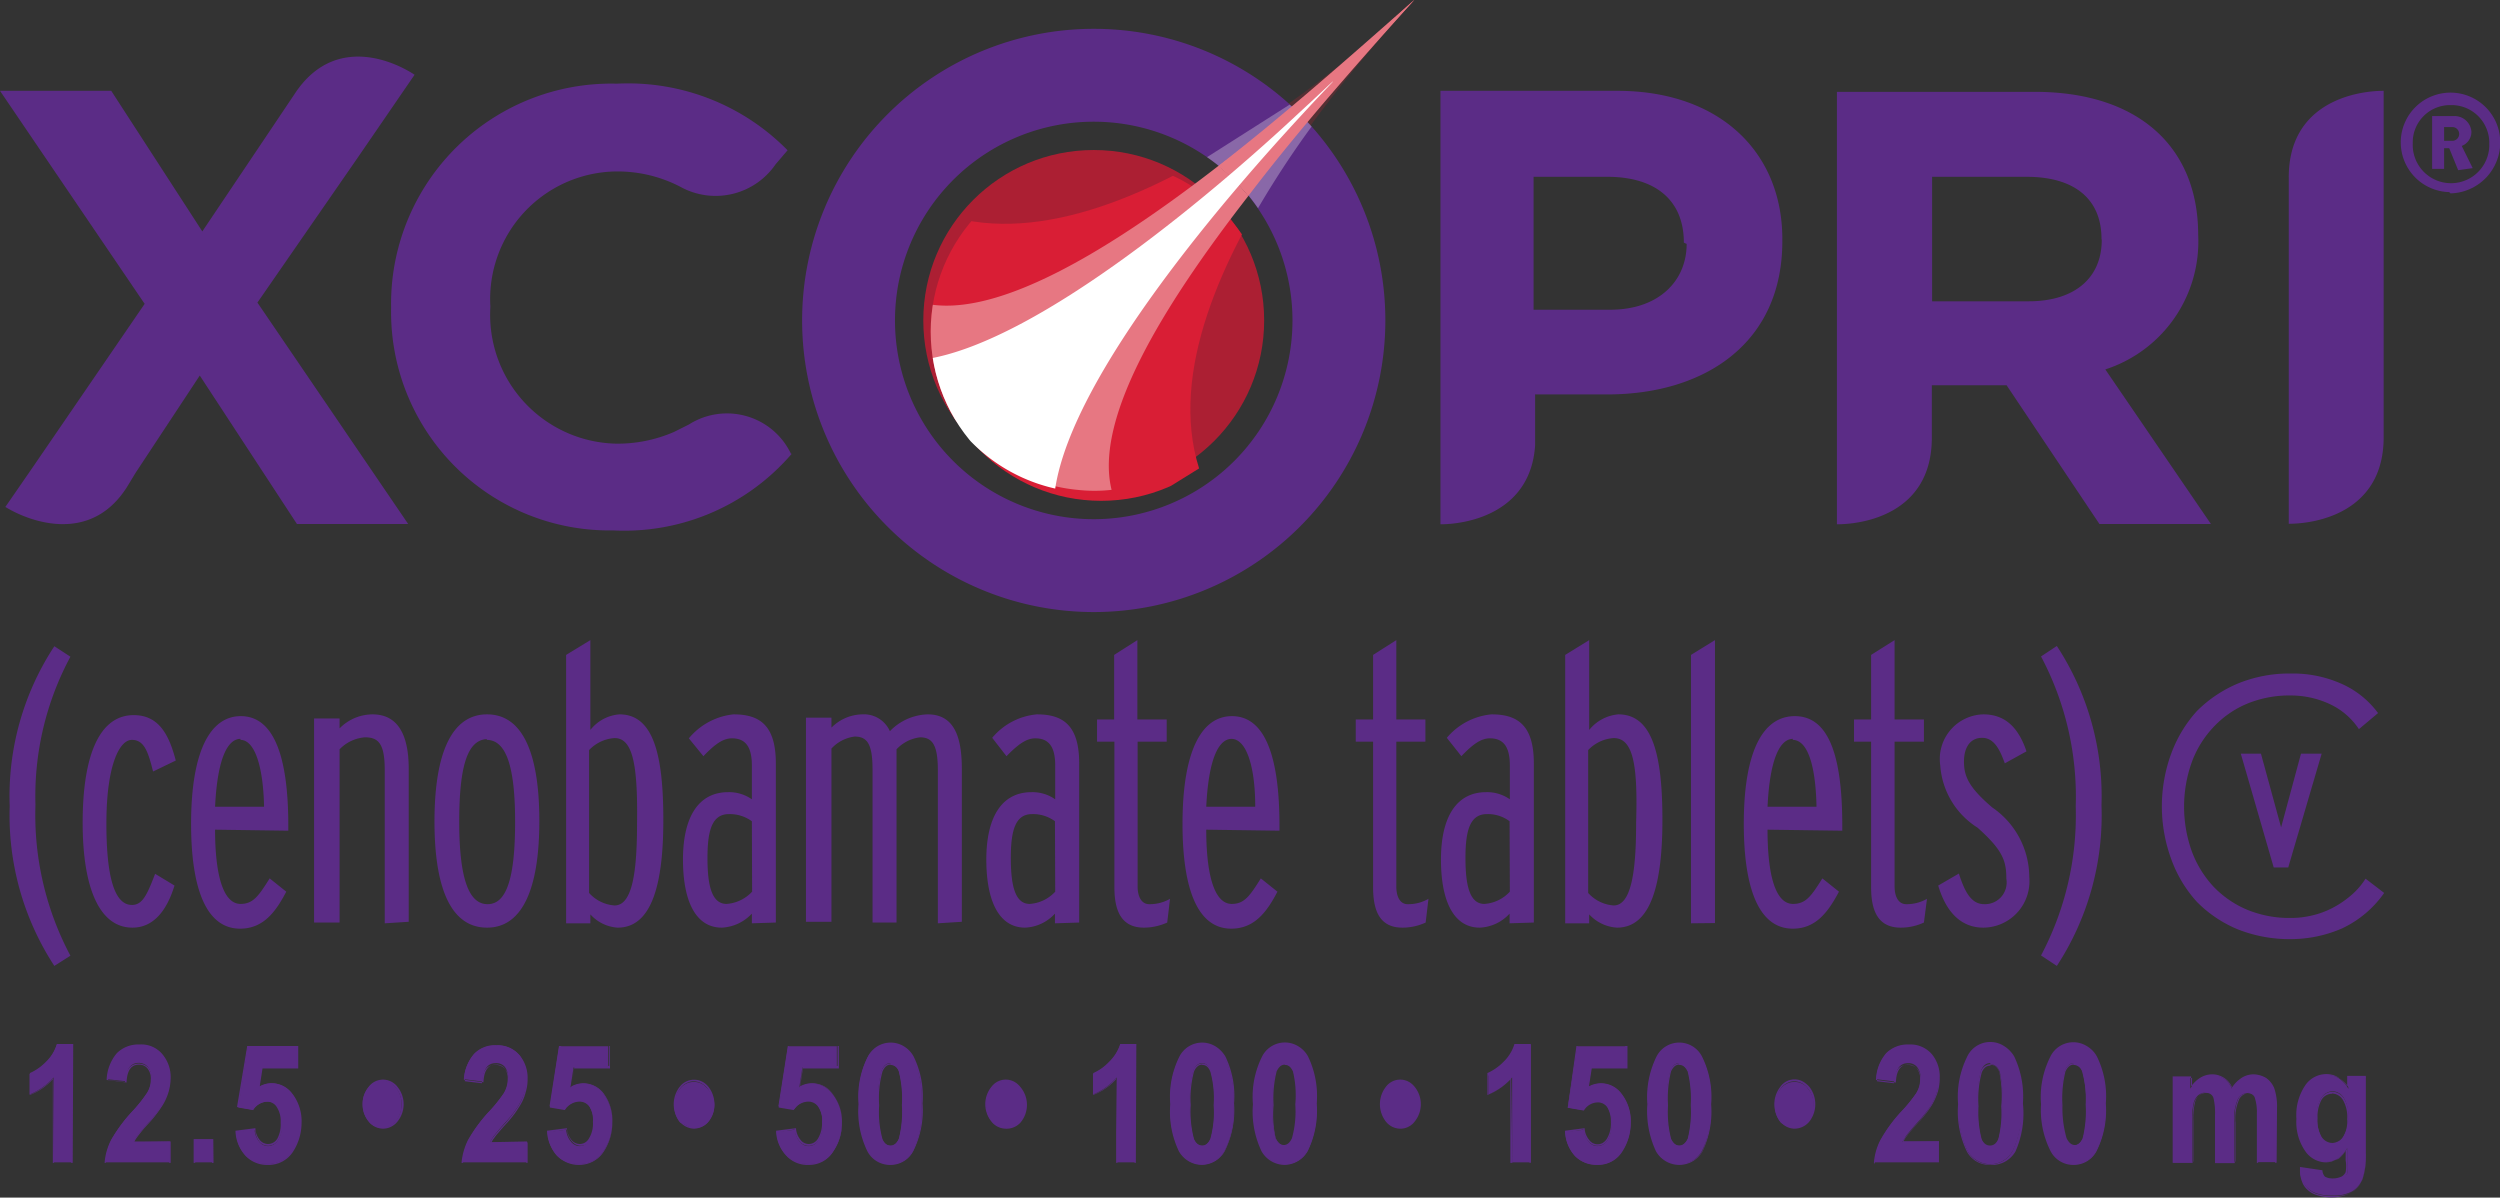
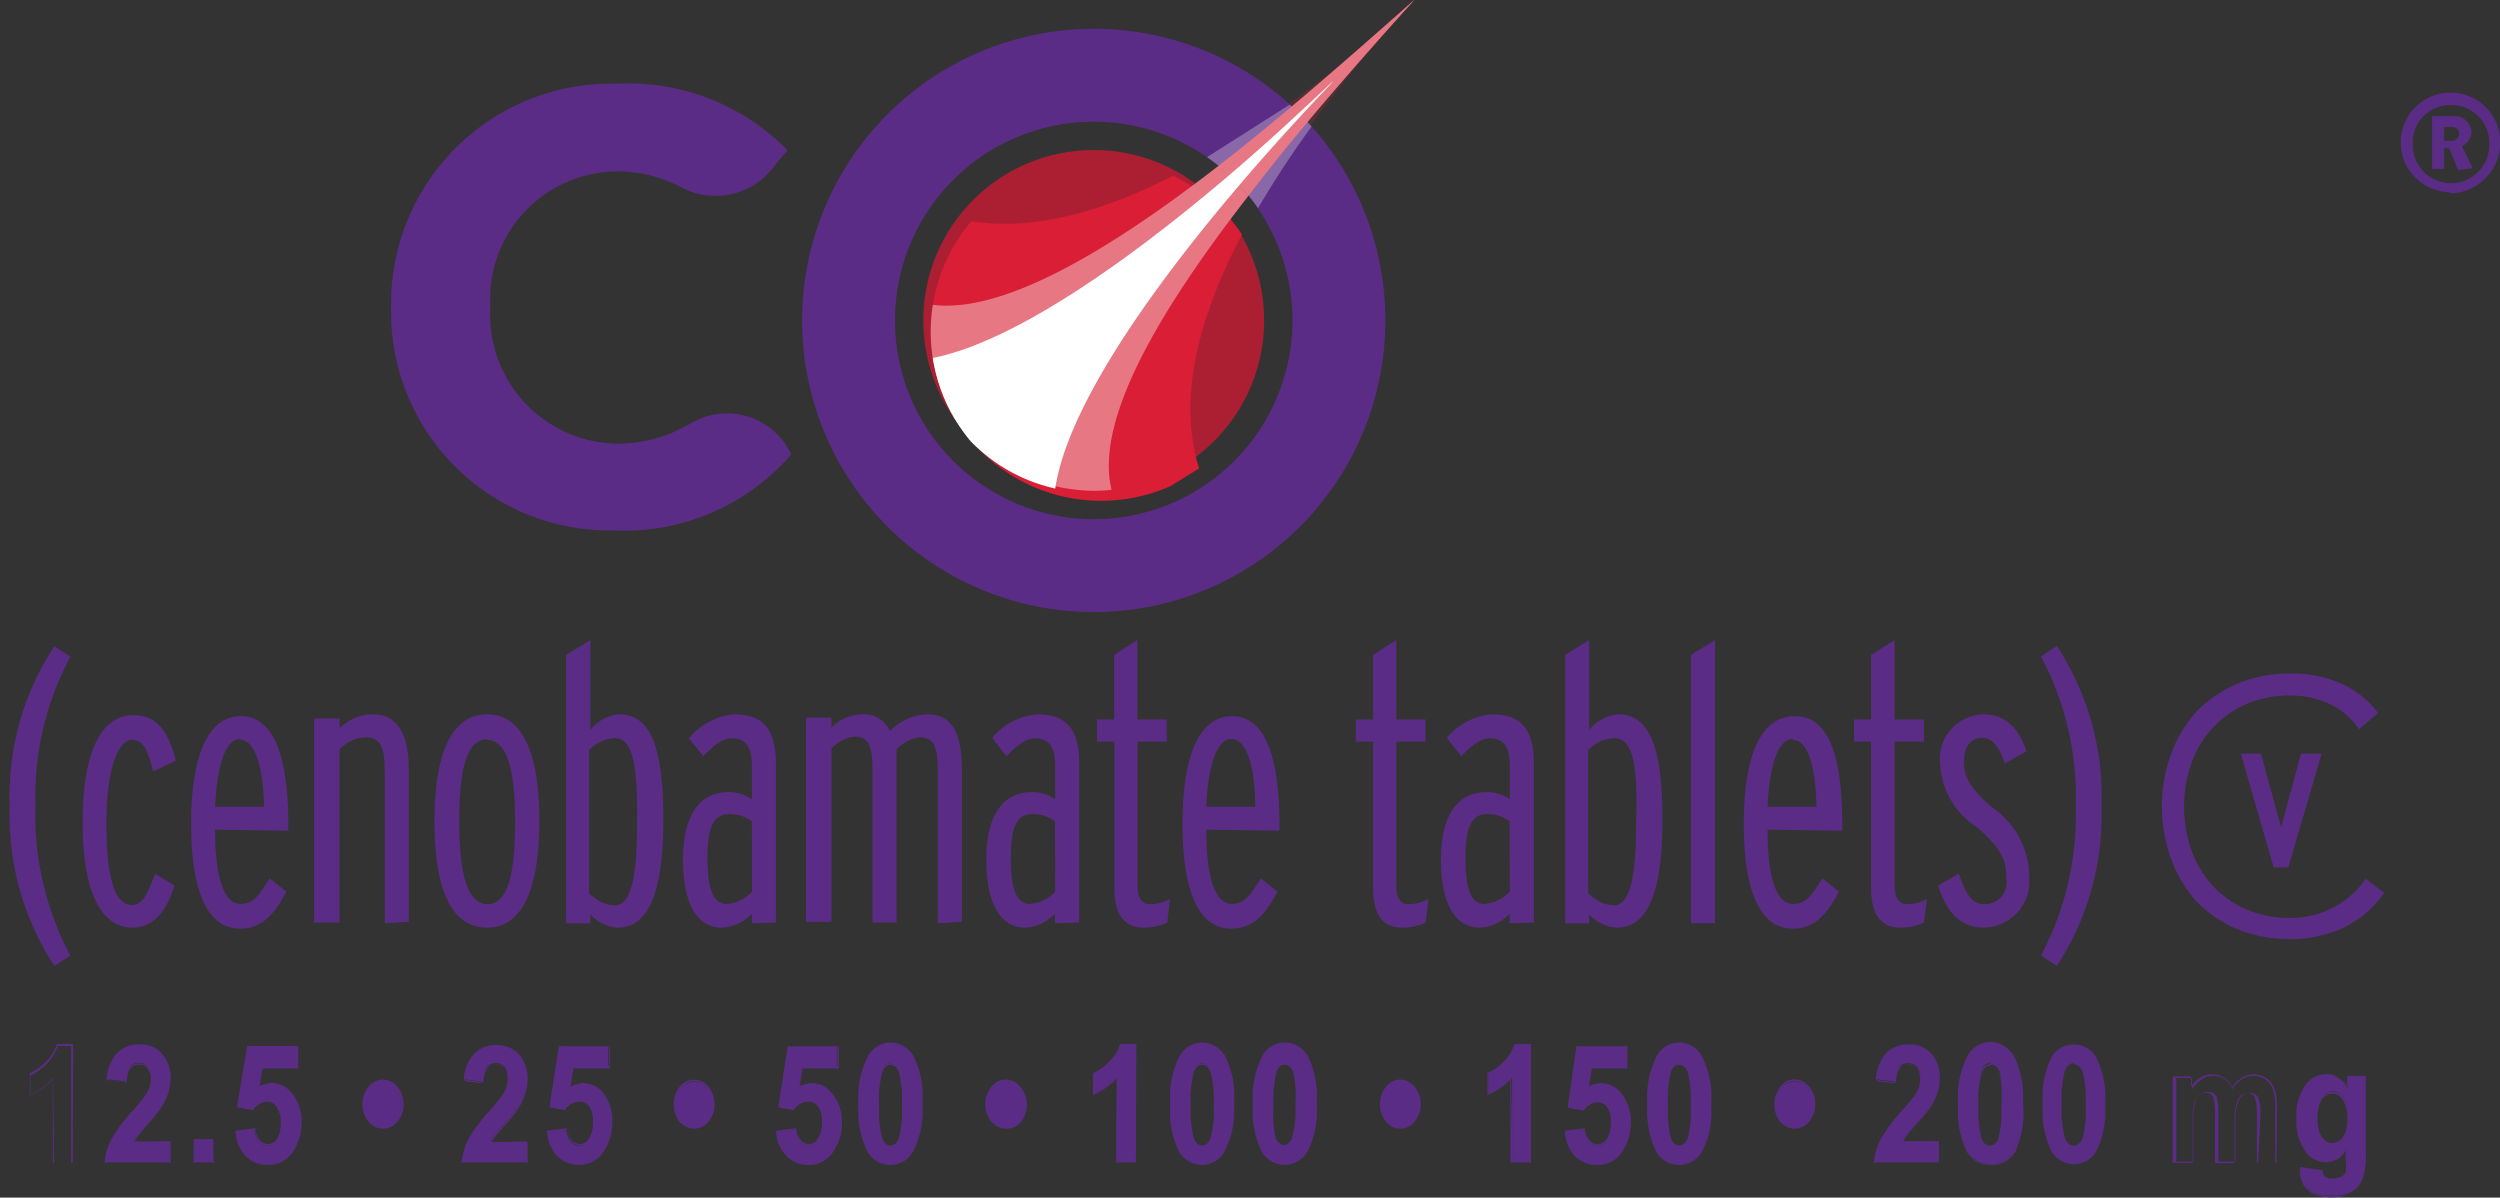
<svg xmlns="http://www.w3.org/2000/svg" viewBox="0 0 97.99 46.94">
  <rect x="0" y="0" width="97.99" height="46.94" fill="#333333" stroke="none" />
  <defs>
    <clipPath id="a">
      <path d="M49.84 13a6.68 6.68 0 11-6.68-6.68L55.91.16z" fill="none" />
    </clipPath>
    <clipPath id="b">
      <circle cx="43.16" cy="12.95" r="6.68" fill="none" />
    </clipPath>
  </defs>
-   <path d="M63.39 3.56h-6.93V20.55c1 0 3.53-.41 3.71-3.09v-2H63c3.81 0 6.86-2 6.86-6v-.03c.03-3.43-2.42-5.87-6.47-5.87zm2.72 6c0 1.45-1.09 2.58-3 2.58h-3V6.93H63c1.87 0 3 .9 3 2.58zM86.16 9.21c0-3.5-2.4-5.61-6.4-5.61H72v16.95c1.07 0 3.7-.43 3.72-3.36V15.1h2.93l3.64 5.44h4.37l-4.14-6.06a5.27 5.27 0 003.64-5.27zm-3.78.2c0 1.43-1 2.4-2.87 2.4h-3.78V6.93h3.71c1.82 0 2.93.83 2.93 2.43zM93.43 16.9V3.56c-1.07 0-3.72.44-3.72 3.39v13.58c1.07 0 3.72-.44 3.72-3.39v-.26zM14 6.21l2.25-3.28c-.85-.56-3.17-1.58-4.7.75l-1 1.49-2.62 3.9-3.57-5.51H0l5.67 8.35-4.39 6.41-1.07 1.55c.87.54 3.36 1.54 4.81-.85l.29-.48 2.52-3.82 3.81 5.82H16l-5.91-8.68z" fill="#5b2c86" />
  <path d="M31 17.78a2.78 2.78 0 00-4-1.14l-.58.29a5.55 5.55 0 01-2.27.46 5.05 5.05 0 01-4.93-5.34V12a5 5 0 014.93-5.28 5.34 5.34 0 012.59.64 2.85 2.85 0 003.66-.92l.47-.55a8.76 8.76 0 00-6.69-2.61 8.63 8.63 0 00-8.85 8.78 8.56 8.56 0 008.7 8.73 8.65 8.65 0 007-3zM2.13 37.86A10.79 10.79 0 01.38 31.6a10.7 10.7 0 011.75-6.27l.63.41a11.54 11.54 0 00-1.37 5.81 11.74 11.74 0 001.37 5.91zM5.19 36.36c-1.28 0-1.95-1.53-1.95-4.11 0-2.74.7-4.22 2-4.22 1 0 1.39.79 1.65 1.78l-.89.43c-.19-.75-.34-1.24-.83-1.24s-1 1-1 3.28c0 1.9.26 3.19 1 3.19.4 0 .58-.35.91-1.22l.76.46c-.31 1.01-.84 1.65-1.65 1.65zM8.43 32.52c0 1.75.31 2.91 1 2.91.5 0 .71-.32 1.14-1l.65.52c-.42.81-.91 1.45-1.81 1.45-1.31 0-1.92-1.53-1.92-4.11 0-2.74.7-4.22 1.95-4.22s1.86 1.48 1.86 4.28v.21zm1-3.56c-.52 0-.91.8-1 2.66h1.92C10.32 30.09 10 29 9.42 29zM15.08 36.19v-6c0-1-.22-1.29-.77-1.29a1.54 1.54 0 00-1 .47v6.79h-1v-8h1v.39A1.82 1.82 0 0114.6 28c1 0 1.42.81 1.42 2.13v6zM19.09 36.36c-1.36 0-2.06-1.43-2.06-4.16s.7-4.2 2.06-4.2 2.05 1.45 2.05 4.18-.7 4.18-2.05 4.18zm0-7.39C18.33 29 18 30 18 32.21s.37 3.23 1.11 3.23 1.08-1 1.08-3.23S19.82 29 19.07 29zM24.21 36.36a1.57 1.57 0 01-1.07-.52v.35h-.95V25.67l.95-.58v3.52a1.61 1.61 0 011.14-.61c1.34 0 1.72 1.6 1.72 4.14s-.46 4.22-1.79 4.22zm-.12-7.43a1.51 1.51 0 00-1 .47V35a1.48 1.48 0 001 .49c.72 0 .88-1.41.88-3.26.03-2.3-.18-3.3-.88-3.3zM29.47 36.19v-.38a1.72 1.72 0 01-1.18.55c-1 0-1.52-1-1.52-2.67s.61-2.64 1.77-2.64a1.55 1.55 0 01.93.28V30c0-.74-.26-1.06-.78-1.06-.35 0-.67.23-1.12.7l-.57-.7a2.62 2.62 0 011.75-.94c1 0 1.66.4 1.66 1.92v6.24zm0-4a1.46 1.46 0 00-.9-.28c-.67 0-.84.66-.84 1.72s.16 1.8.75 1.8a1.51 1.51 0 001-.48zM36.76 36.19v-6c0-1-.22-1.29-.7-1.29a1.51 1.51 0 00-.92.47v6.79h-.94v-6c0-1-.21-1.29-.7-1.29a1.49 1.49 0 00-.91.47v6.79h-1v-8h1v.39A1.74 1.74 0 0133.8 28a1.11 1.11 0 011.08.66 2.14 2.14 0 011.48-.66c1 0 1.34.81 1.34 2.13v6zM41.35 36.19v-.38a1.68 1.68 0 01-1.17.55c-1 0-1.52-1-1.52-2.67s.61-2.64 1.77-2.64a1.55 1.55 0 01.93.28V30c0-.74-.26-1.06-.78-1.06-.35 0-.67.23-1.13.7l-.56-.72a2.58 2.58 0 011.75-.92c1 0 1.66.4 1.66 1.92v6.24zm0-4a1.44 1.44 0 00-.9-.28c-.66 0-.83.66-.83 1.72s.16 1.8.74 1.8a1.49 1.49 0 001-.48zM45.75 36.16a2.23 2.23 0 01-.91.2c-.87 0-1.16-.63-1.16-1.58v-5.71H43v-.87h.67v-2.53l.91-.58v3.11h1.15v.87h-1.14v5.67c0 .46.19.7.45.7a1.59 1.59 0 00.82-.21zM47.28 32.52c0 1.75.31 2.91 1 2.91.5 0 .71-.32 1.14-1l.65.52c-.42.81-.91 1.45-1.81 1.45-1.31 0-1.91-1.53-1.91-4.11 0-2.74.69-4.22 1.94-4.22s1.86 1.48 1.86 4.28v.21zm1-3.56c-.52 0-.91.8-1 2.66h1.92c0-1.53-.33-2.66-.94-2.66zM55.88 36.16a2.16 2.16 0 01-.91.2c-.87 0-1.15-.63-1.15-1.58v-5.71h-.68v-.87h.68v-2.53l.91-.58v3.11h1.14v.87h-1.14v5.67c0 .46.18.7.44.7a1.57 1.57 0 00.82-.21zM59.17 36.19v-.38a1.68 1.68 0 01-1.17.55c-1 0-1.52-1-1.52-2.67s.61-2.64 1.77-2.64a1.55 1.55 0 01.93.28V30c0-.74-.26-1.06-.78-1.06-.35 0-.67.23-1.12.7l-.57-.72a2.6 2.6 0 011.75-.92c1 0 1.66.4 1.66 1.92v6.24zm0-4a1.41 1.41 0 00-.89-.28c-.67 0-.84.66-.84 1.72s.16 1.8.74 1.8a1.49 1.49 0 001-.48zM63.38 36.36a1.61 1.61 0 01-1.09-.52v.35h-.94V25.67l.94-.58v3.52a1.65 1.65 0 011.14-.61c1.35 0 1.73 1.6 1.73 4.14s-.46 4.22-1.78 4.22zm-.13-7.43a1.51 1.51 0 00-1 .47V35a1.48 1.48 0 001 .49c.71 0 .88-1.41.88-3.26.07-2.3-.13-3.3-.88-3.3zM66.28 36.19V25.67l.94-.58v11.09zM69.28 32.52c0 1.75.3 2.91 1 2.91.51 0 .72-.32 1.15-1l.65.52c-.43.81-.91 1.45-1.81 1.45-1.31 0-1.92-1.53-1.92-4.11 0-2.74.7-4.22 2-4.22s1.86 1.48 1.86 4.28v.21zm1-3.56c-.52 0-.91.8-1 2.66h1.92c-.03-1.53-.32-2.62-.94-2.62zM75.41 36.16a2.16 2.16 0 01-.91.2c-.87 0-1.16-.63-1.16-1.58v-5.71h-.67v-.87h.67v-2.53l.92-.58v3.11h1.15v.87h-1.15v5.67c0 .46.19.7.45.7a1.59 1.59 0 00.82-.21zM77.74 36.36c-.94 0-1.49-.7-1.77-1.65l.81-.47c.26.82.53 1.2 1 1.2a.85.85 0 00.86-1c0-.69-.13-1.11-1.13-2A3.14 3.14 0 0176.05 30a1.75 1.75 0 011.69-2c.91 0 1.4.59 1.69 1.45l-.85.47c-.2-.56-.43-1-.89-1s-.71.37-.71.93.17 1 1.11 1.8a3.32 3.32 0 011.45 2.73 1.82 1.82 0 01-1.8 1.98zM80.62 37.86l-.62-.41a11.73 11.73 0 001.36-5.84A11.73 11.73 0 0080 25.73l.62-.41a10.73 10.73 0 011.75 6.24 10.79 10.79 0 01-1.75 6.3zM93.45 35a4.19 4.19 0 01-1.65 1.39 5.06 5.06 0 01-2 .42 5.51 5.51 0 01-2.08-.38 4.85 4.85 0 01-1.61-1.08 5 5 0 01-1-1.66 6 6 0 010-4.17 5.1 5.1 0 011-1.65 5 5 0 011.61-1.08 5.3 5.3 0 012.08-.39 4.63 4.63 0 011.88.36 3.58 3.58 0 011.53 1.19l-.75.63a2.77 2.77 0 00-1.18-1 3.62 3.62 0 00-1.48-.32 4.34 4.34 0 00-1.74.33 3.82 3.82 0 00-1.32.93 4 4 0 00-.84 1.38 5.2 5.2 0 000 3.44 4.14 4.14 0 00.84 1.39 3.93 3.93 0 001.32.92 4.34 4.34 0 001.74.33 3.48 3.48 0 00.79-.09 3.39 3.39 0 00.79-.28 3.83 3.83 0 00.73-.48 2.86 2.86 0 00.61-.69z" fill="#5b2c86" />
  <circle cx="42.87" cy="12.56" r="6.68" fill="#ac1f33" />
  <path d="M50.66 12.56a7.79 7.79 0 11-7.79-7.79 7.79 7.79 0 017.79 7.79zM42.87 1.13A11.43 11.43 0 1054.3 12.56 11.42 11.42 0 0042.87 1.13z" fill="#5b2c86" />
  <path d="M51.37 4.92C53.47 2.05 55.47 0 55.43 0s-2 2-4.92 4.06a11.63 11.63 0 01.86.86z" fill="#d91e35" opacity=".2" style="isolation:isolate" />
  <path d="M47.76 6.52a7.84 7.84 0 01.61.54 7.7 7.7 0 01.54.6C52.08 3.51 55.46 0 55.43 0s-3.51 3.35-7.67 6.52z" fill="#e26371" />
  <g opacity=".4">
    <path d="M47.31 6.16a7.77 7.77 0 012 2 37.48 37.48 0 012.1-3.2 11.63 11.63 0 00-.86-.86" fill="#fff" opacity=".7" style="isolation:isolate" />
  </g>
  <path d="M47.76 6.5a7.26 7.26 0 011.17 1.18c2-2.63 4.36-5.29 6.5-7.68-2.43 2.14-5.05 4.47-7.67 6.5z" fill="#e77782" />
  <g clip-path="url(#a)">
    <g clip-path="url(#b)">
-       <path d="M55.43 0c-.09-.08-10.82 10.82-18.36 8.43l-1.92 3.09-.23 3.62 5.27 5.27 3.73-.14L47 18.36C44.61 10.82 55.52.09 55.43 0z" fill="#d91e35" />
+       <path d="M55.43 0c-.09-.08-10.82 10.82-18.36 8.43l-1.92 3.09-.23 3.62 5.27 5.27 3.73-.14L47 18.36C44.61 10.82 55.52.09 55.43 0" fill="#d91e35" />
    </g>
    <path d="M48.93 7.68a7.68 7.68 0 00-1.17-1.18c-4.45 3.45-8.78 6-11.53 5.39a6.67 6.67 0 006 7.31 6 6 0 001.34 0c-.68-2.75 1.91-7.08 5.36-11.52z" fill="#e77782" />
    <path d="M38.09 17.34a6.64 6.64 0 003.27 1.81C42.05 14.6 48.28 7.47 51 4.53c.77-.84 1.26-1.33 1.25-1.34s-.51.48-1.35 1.25c-2.9 2.71-10.07 8.94-14.62 9.64a6.64 6.64 0 001.81 3.26z" fill="#fff" />
  </g>
-   <path d="M2.82 45.56H2.1v-3.33a2.61 2.61 0 01-.94.67v-.8a2.3 2.3 0 00.63-.44 1.73 1.73 0 00.44-.72h.59z" fill="#5b2c86" />
  <path d="M2.85 45.58h-.78V42.3a2.35 2.35 0 01-.9.62v-.86a2 2 0 00.62-.43 1.61 1.61 0 00.44-.71h.64zm-.73 0h.67V41h-.53a1.8 1.8 0 01-.45.72 2.26 2.26 0 01-.62.44v.74a2.56 2.56 0 00.89-.64zM6.66 44.74v.82H4.13a2.51 2.51 0 01.24-.89 6.24 6.24 0 01.81-1.1 5.32 5.32 0 00.59-.74 1 1 0 00.16-.56.66.66 0 00-.13-.45.48.48 0 00-.36-.16q-.48 0-.51.72l-.72-.08a1.72 1.72 0 01.39-1 1.14 1.14 0 01.87-.33 1.07 1.07 0 01.89.38 1.39 1.39 0 01.3.89 2.08 2.08 0 01-.07.55 2.79 2.79 0 01-.24.53 4.29 4.29 0 01-.53.68c-.23.26-.38.44-.44.52a1.28 1.28 0 00-.15.25z" fill="#5b2c86" />
  <path d="M6.69 45.58H4.1a2.33 2.33 0 01.25-.89 5.9 5.9 0 01.82-1.11 5.89 5.89 0 00.58-.72 1 1 0 00.16-.54.62.62 0 00-.13-.44.41.41 0 00-.33-.15c-.31 0-.47.23-.49.7l-.78-.1a1.7 1.7 0 01.4-1.05 1.19 1.19 0 01.89-.34 1.07 1.07 0 01.91.4 1.39 1.39 0 01.31.9 2.09 2.09 0 01-.08.55 2.17 2.17 0 01-.24.54 5.25 5.25 0 01-.53.69 5.2 5.2 0 00-.44.52 1.37 1.37 0 00-.13.2h1.42zm-2.54 0h2.48v-.77H5.18a1.2 1.2 0 01.15-.24c.06-.09.21-.26.44-.52a4 4 0 00.53-.69 2.45 2.45 0 00.24-.52 2 2 0 00.07-.54 1.42 1.42 0 00-.29-.87 1.06 1.06 0 00-.86-.43 1.15 1.15 0 00-.84.33 1.56 1.56 0 00-.38 1l.66.08c0-.48.22-.72.54-.72a.53.53 0 01.38.16.72.72 0 01.14.47 1.18 1.18 0 01-.16.58 7.09 7.09 0 01-.59.74 6.17 6.17 0 00-.81 1.09 2.53 2.53 0 00-.25.8zM7.62 45.56v-.89h.72v.89z" fill="#5b2c86" />
  <path d="M8.37 45.58h-.78v-.93h.77zm-.72 0h.66v-.88h-.66zM9.26 44.37l.72-.09a.8.8 0 00.18.47.43.43 0 00.61.08.37.37 0 00.12-.13 1.13 1.13 0 00.16-.67 1.05 1.05 0 00-.16-.65.47.47 0 00-.41-.2.68.68 0 00-.56.33l-.58-.1.37-2.41h1.91v.83h-1.36l-.11.78a1 1 0 01.49-.15 1 1 0 01.76.36 1.78 1.78 0 01.39 1.18 2 2 0 01-.33 1.11 1.09 1.09 0 01-1 .51 1.12 1.12 0 01-.83-.33 1.39 1.39 0 01-.37-.92z" fill="#5b2c86" />
  <path d="M10.5 45.66a1.16 1.16 0 01-.86-.34 1.5 1.5 0 01-.41-1l.78-.1a.76.76 0 00.17.46.42.42 0 00.33.16.43.43 0 00.36-.21A1.18 1.18 0 0011 44a1 1 0 00-.16-.62.44.44 0 00-.38-.2.68.68 0 00-.54.32l-.63-.11.4-2.39h2v.88h-1.4l-.11.7a.93.93 0 01.46-.12 1 1 0 01.78.36 1.76 1.76 0 01.4 1.2 2.08 2.08 0 01-.34 1.13 1.13 1.13 0 01-.98.51zM9.29 44.4a1.44 1.44 0 00.39.89 1.13 1.13 0 00.82.32 1.06 1.06 0 00.93-.5 1.86 1.86 0 00.32-1.1 1.68 1.68 0 00-.38-1.16 1 1 0 00-.73-.35.83.83 0 00-.48.15h-.05l.13-.86h1.36V41H9.73l-.36 2.35.55.1a.7.7 0 01.57-.33.49.49 0 01.42.21 1 1 0 01.16.66 1.12 1.12 0 01-.16.69.47.47 0 01-.4.23.45.45 0 01-.37-.19.86.86 0 01-.14-.42zM15.74 43.28a1 1 0 01-.23.67.67.67 0 01-.93.13.53.53 0 01-.13-.13 1 1 0 01-.23-.67.94.94 0 01.23-.66.67.67 0 01.93-.13l.13.13a1 1 0 01.23.66z" fill="#5b2c86" />
  <path d="M15 44.24a.74.74 0 01-.55-.28 1.08 1.08 0 010-1.36.7.7 0 011-.13.53.53 0 01.13.13 1.08 1.08 0 010 1.36.73.73 0 01-.58.28zm0-1.86a.67.67 0 00-.51.26 1.05 1.05 0 000 1.28.64.64 0 00.9.13.49.49 0 00.12-.13 1 1 0 000-1.28.67.67 0 00-.51-.26zM20.66 44.74v.82h-2.54a2.52 2.52 0 01.25-.89 5.73 5.73 0 01.8-1.1 5.89 5.89 0 00.59-.73 1.1 1.1 0 00.16-.56.73.73 0 00-.13-.46.44.44 0 00-.36-.15c-.32 0-.49.24-.52.72l-.72-.09a1.66 1.66 0 01.4-1 1.11 1.11 0 01.86-.33 1.1 1.1 0 01.9.38 1.51 1.51 0 01.3.89 2.09 2.09 0 01-.08.55 2.79 2.79 0 01-.24.53 4.29 4.29 0 01-.53.68c-.23.26-.38.44-.44.52a1.28 1.28 0 00-.15.25z" fill="#5b2c86" />
  <path d="M20.68 45.58h-2.59a2.52 2.52 0 01.25-.89 5.9 5.9 0 01.82-1.11 5.71 5.71 0 00.58-.72 1.1 1.1 0 00.16-.55.68.68 0 00-.12-.44.41.41 0 00-.34-.14c-.3 0-.47.22-.49.69l-.77-.1a1.66 1.66 0 01.4-1 1.19 1.19 0 01.88-.34 1.13 1.13 0 01.92.4 1.38 1.38 0 01.3.9 1.7 1.7 0 01-.08.55 1.86 1.86 0 01-.24.54 4 4 0 01-.53.69c-.23.26-.38.43-.44.52a1.37 1.37 0 00-.13.2h1.42zm-2.53 0h2.48v-.77h-1.45a1.94 1.94 0 01.15-.24c.07-.09.21-.26.45-.52a5.25 5.25 0 00.53-.69 2.08 2.08 0 00.31-1.06 1.37 1.37 0 00-.3-.87 1 1 0 00-.87-.38 1.17 1.17 0 00-.85.33 1.68 1.68 0 00-.38 1l.67.08q0-.72.54-.72a.51.51 0 01.37.16.68.68 0 01.15.47 1.26 1.26 0 01-.16.58 7.09 7.09 0 01-.59.74 5.32 5.32 0 00-.81 1.09 2.27 2.27 0 00-.24.75zM21.47 44.37l.72-.09a.82.82 0 00.19.47.43.43 0 00.61.08.37.37 0 00.12-.13 1.21 1.21 0 00.16-.67 1.13 1.13 0 00-.16-.65.48.48 0 00-.41-.2.68.68 0 00-.56.33l-.59-.1.37-2.4h1.92v.83h-1.36l-.12.78a1.08 1.08 0 01.5-.15 1 1 0 01.75.35A1.74 1.74 0 0124 44a2 2 0 01-.34 1.11 1.06 1.06 0 01-1 .51 1.13 1.13 0 01-.84-.33 1.46 1.46 0 01-.35-.92z" fill="#5b2c86" />
  <path d="M22.72 45.66a1.16 1.16 0 01-.86-.34 1.51 1.51 0 01-.42-1l.78-.1a.78.78 0 00.18.46.42.42 0 00.32.16.41.41 0 00.36-.21 1.1 1.1 0 00.16-.66 1 1 0 00-.15-.62.46.46 0 00-.38-.2.68.68 0 00-.54.32l-.63-.11.37-2.36h2v.88H22.5l-.1.7a1 1 0 01.46-.12 1 1 0 01.77.36A1.76 1.76 0 0124 44a2.07 2.07 0 01-.33 1.13 1.14 1.14 0 01-.95.53zM21.5 44.4a1.51 1.51 0 00.4.89 1.13 1.13 0 00.82.32 1.07 1.07 0 00.93-.5A2 2 0 0024 44a1.69 1.69 0 00-.39-1.16 1 1 0 00-.73-.35 1.08 1.08 0 00-.49.15l.13-.86h1.36V41H22l-.36 2.35.54.1a.75.75 0 01.57-.34.53.53 0 01.43.22 1.1 1.1 0 01.16.66 1.2 1.2 0 01-.16.69.49.49 0 01-.41.23.47.47 0 01-.36-.18.79.79 0 01-.19-.46zM28 43.28a1 1 0 01-.22.67.68.68 0 01-.94.13l-.18-.08a1 1 0 01-.23-.67 1 1 0 01.23-.66.68.68 0 01.94-.13l.13.13a1 1 0 01.27.61z" fill="#5b2c86" />
  <path d="M27.19 44.24a.76.76 0 01-.55-.28 1.11 1.11 0 010-1.36.71.71 0 011-.13.8.8 0 01.13.13 1.11 1.11 0 010 1.36.76.76 0 01-.58.28zm0-1.86a.69.69 0 00-.51.26 1.05 1.05 0 000 1.28.64.64 0 00.9.13l.13-.13a1.05 1.05 0 000-1.28.71.71 0 00-.52-.26zM30.44 44.37l.72-.09a.75.75 0 00.19.47.43.43 0 00.61.08.28.28 0 00.11-.13 1.14 1.14 0 00.17-.67 1.06 1.06 0 00-.17-.65.46.46 0 00-.4-.2.68.68 0 00-.56.33l-.59-.1.37-2.4h1.91v.83h-1.35l-.12.78a1.08 1.08 0 01.49-.15 1 1 0 01.76.35A1.73 1.73 0 0133 44a1.93 1.93 0 01-.33 1.11 1.06 1.06 0 01-1 .51 1.13 1.13 0 01-.84-.33 1.46 1.46 0 01-.39-.92z" fill="#5b2c86" />
  <path d="M31.69 45.66a1.12 1.12 0 01-.85-.34 1.46 1.46 0 01-.42-1l.78-.1a.78.78 0 00.18.46.4.4 0 00.32.16.42.42 0 00.36-.21 1.18 1.18 0 00.16-.66 1 1 0 00-.15-.62.46.46 0 00-.39-.2.68.68 0 00-.54.32l-.63-.11.37-2.36h2v.88h-1.41l-.11.7a.94.94 0 01.47-.12 1 1 0 01.77.36A1.76 1.76 0 0133 44a2 2 0 01-.34 1.13 1.1 1.1 0 01-.97.53zm-1.21-1.26a1.44 1.44 0 00.39.89 1.15 1.15 0 00.82.32 1.08 1.08 0 00.94-.5A2 2 0 0033 44a1.69 1.69 0 00-.39-1.16 1 1 0 00-.74-.35 1 1 0 00-.48.15h-.05l.13-.86h1.36V41h-1.91l-.37 2.35.55.1a.75.75 0 01.57-.34.53.53 0 01.43.22 1.1 1.1 0 01.16.66 1.2 1.2 0 01-.16.69.46.46 0 01-.63.17.41.41 0 01-.14-.12.79.79 0 01-.19-.46zM34.9 40.94a1 1 0 01.89.52 3.66 3.66 0 01.33 1.83 3.59 3.59 0 01-.33 1.82 1 1 0 01-1.39.39 1.09 1.09 0 01-.38-.39 3.53 3.53 0 01-.34-1.84 3.38 3.38 0 01.32-1.81 1 1 0 01.9-.52zm0 .73c-.14 0-.26.09-.34.28a4 4 0 00-.13 1.34 4 4 0 00.13 1.33c.08.19.2.28.34.28s.26-.09.34-.28a4.27 4.27 0 00.13-1.33 4.35 4.35 0 00-.13-1.29c-.08-.19-.2-.28-.33-.28z" fill="#5b2c86" />
  <path d="M34.91 45.66a1 1 0 01-.91-.53 3.57 3.57 0 01-.35-1.85 3.49 3.49 0 01.35-1.83 1 1 0 011.41-.45 1.05 1.05 0 01.4.41 3.53 3.53 0 01.35 1.84 3.56 3.56 0 01-.35 1.84 1 1 0 01-.9.57zm0-4.7a1 1 0 00-.86.52 3.41 3.41 0 00-.34 1.8 3.51 3.51 0 00.34 1.82 1 1 0 001.34.38.93.93 0 00.38-.38 3.45 3.45 0 00.34-1.81 3.45 3.45 0 00-.34-1.81 1 1 0 00-.87-.48zm0 4a.42.42 0 01-.37-.29 4.12 4.12 0 01-.13-1.35 4.31 4.31 0 01.13-1.34c.09-.2.21-.3.37-.3a.4.4 0 01.36.3 4 4 0 01.13 1.34 4.08 4.08 0 01-.13 1.35.41.41 0 01-.36.25zm0-3.23c-.14 0-.24.09-.32.27a3.9 3.9 0 00-.13 1.32 4 4 0 00.13 1.33c.08.18.18.26.32.26s.24-.09.32-.27a4.26 4.26 0 00.12-1.32 4.31 4.31 0 00-.12-1.32.35.35 0 00-.32-.26zM40.17 43.28a1 1 0 01-.23.67.67.67 0 01-.93.13.53.53 0 01-.13-.13 1 1 0 01-.23-.67.94.94 0 01.23-.66.67.67 0 01.93-.13.53.53 0 01.13.13 1 1 0 01.23.66z" fill="#5b2c86" />
  <path d="M39.41 44.24a.73.73 0 01-.55-.28 1.08 1.08 0 010-1.36.7.7 0 011-.13.8.8 0 01.13.13A1.08 1.08 0 0140 44a.74.74 0 01-.59.24zm0-1.86a.67.67 0 00-.51.26 1 1 0 000 1.28.64.64 0 00.9.13.74.74 0 00.12-.13 1.05 1.05 0 000-1.28.67.67 0 00-.51-.26zM44.49 45.56h-.72v-3.33a2.5 2.5 0 01-.93.67v-.8a2.26 2.26 0 00.62-.44 1.66 1.66 0 00.45-.72h.58z" fill="#5b2c86" />
  <path d="M44.52 45.58h-.77V42.3a2.42 2.42 0 01-.9.62v-.86a1.88 1.88 0 00.61-.43 1.72 1.72 0 00.45-.71h.63zm-.72 0h.67V41h-.54a1.69 1.69 0 01-.45.72 2.26 2.26 0 01-.62.44v.74a2.36 2.36 0 00.89-.64zM47.12 40.94a1 1 0 01.89.52 3.64 3.64 0 01.34 1.83 3.57 3.57 0 01-.35 1.82 1 1 0 01-1.39.39 1.09 1.09 0 01-.38-.39 3.53 3.53 0 01-.34-1.84 3.48 3.48 0 01.34-1.81 1 1 0 01.89-.52zm0 .73c-.14 0-.26.09-.34.28a4 4 0 00-.13 1.34 4 4 0 00.13 1.33c.08.19.2.28.34.28s.26-.09.34-.28a4 4 0 00.13-1.33 4 4 0 00-.13-1.29c-.08-.24-.2-.33-.34-.33z" fill="#5b2c86" />
  <path d="M47.12 45.66a1.05 1.05 0 01-.91-.53 3.59 3.59 0 01-.34-1.85 3.51 3.51 0 01.34-1.83 1 1 0 011.41-.45 1.15 1.15 0 01.41.41 3.55 3.55 0 01.34 1.84 3.58 3.58 0 01-.37 1.88 1.06 1.06 0 01-.88.53zm0-4.7a1 1 0 00-.86.52 3.51 3.51 0 00-.34 1.8 3.62 3.62 0 00.34 1.82 1 1 0 001.35.38.93.93 0 00.39-.38 3.57 3.57 0 00.33-1.81 3.57 3.57 0 00-.33-1.81 1 1 0 00-.88-.48zm0 4c-.16 0-.27-.1-.36-.29a4.12 4.12 0 01-.13-1.35 4 4 0 01.13-1.34.4.4 0 01.36-.3c.16 0 .28.1.37.3a4 4 0 01.13 1.34 4.39 4.39 0 01-.13 1.35.43.43 0 01-.37.25zm0-3.23c-.13 0-.24.09-.32.27a4.19 4.19 0 00-.13 1.32 4.27 4.27 0 00.13 1.33c.08.18.19.26.32.26s.24-.09.32-.27a3.86 3.86 0 00.13-1.32 3.9 3.9 0 00-.13-1.32c-.08-.19-.19-.26-.32-.26zM50.36 40.94a1 1 0 01.89.52 3.64 3.64 0 01.34 1.83 3.57 3.57 0 01-.34 1.82 1 1 0 01-1.39.38 1 1 0 01-.38-.38 3.53 3.53 0 01-.34-1.84 3.38 3.38 0 01.34-1.81 1 1 0 01.88-.52zm0 .73c-.14 0-.26.09-.34.28a4 4 0 00-.13 1.34 4 4 0 00.11 1.33c.08.19.2.28.34.28s.26-.09.34-.28a4 4 0 00.13-1.33A4 4 0 0050.7 42c-.08-.19-.19-.28-.34-.28z" fill="#5b2c86" />
  <path d="M50.36 45.66a1.05 1.05 0 01-.91-.53 3.59 3.59 0 01-.34-1.85 3.51 3.51 0 01.34-1.83 1 1 0 011.42-.45 1.05 1.05 0 01.4.41 3.55 3.55 0 01.34 1.84 3.58 3.58 0 01-.34 1.84 1.06 1.06 0 01-.91.57zm0-4.7a1 1 0 00-.86.52 3.53 3.53 0 00-.33 1.8 3.64 3.64 0 00.33 1.82 1 1 0 001.35.38.93.93 0 00.38-.38 3.57 3.57 0 00.33-1.81 3.57 3.57 0 00-.33-1.81 1 1 0 00-.87-.52zm0 4c-.16 0-.27-.1-.36-.3a4 4 0 01-.13-1.34 4.08 4.08 0 01.13-1.38.42.42 0 01.36-.3c.16 0 .28.1.37.3a4.08 4.08 0 01.13 1.35 4 4 0 01-.13 1.34c-.09.2-.21.29-.37.29zm0-3.23c-.13 0-.23.08-.32.26a4.34 4.34 0 00-.12 1.33 4.31 4.31 0 00.08 1.29c.09.18.19.27.32.27s.24-.09.32-.27a3.9 3.9 0 00.13-1.32 4 4 0 00-.09-1.29c-.08-.18-.18-.26-.32-.26zM55.64 43.28a1 1 0 01-.23.67.67.67 0 01-.93.13.53.53 0 01-.13-.13 1 1 0 01-.23-.67.94.94 0 01.23-.66.67.67 0 01.93-.13l.13.13a1 1 0 01.23.66z" fill="#5b2c86" />
  <path d="M54.87 44.24a.73.73 0 01-.55-.28 1.11 1.11 0 010-1.36.7.7 0 011-.13.8.8 0 01.13.13 1.08 1.08 0 010 1.36.7.7 0 01-.58.28zm0-1.86a.67.67 0 00-.51.26 1.05 1.05 0 000 1.28.64.64 0 00.9.13.49.49 0 00.12-.13 1 1 0 000-1.28.67.67 0 00-.51-.26zM60 45.56h-.73v-3.33a2.5 2.5 0 01-.93.67v-.8a2.12 2.12 0 00.62-.44 1.66 1.66 0 00.45-.72H60z" fill="#5b2c86" />
  <path d="M60 45.58h-.8V42.3a2.46 2.46 0 01-.9.62v-.86a2 2 0 00.62-.43 1.61 1.61 0 00.44-.71H60zm-.72 0h.67V41h-.54a1.8 1.8 0 01-.45.72 2.26 2.26 0 01-.62.44v.74a2.47 2.47 0 00.89-.64zM61.36 44.37l.72-.09a.82.82 0 00.19.47.43.43 0 00.61.08.37.37 0 00.12-.13 1.13 1.13 0 00.16-.67 1.05 1.05 0 00-.16-.65.47.47 0 00-.41-.2.65.65 0 00-.55.33l-.59-.1.37-2.4h1.91v.83h-1.36l-.12.78a1.08 1.08 0 01.5-.15 1 1 0 01.76.36 1.74 1.74 0 01.4 1.19 2 2 0 01-.34 1.11 1.06 1.06 0 01-1 .51 1.13 1.13 0 01-.84-.33 1.46 1.46 0 01-.37-.94z" fill="#5b2c86" />
  <path d="M62.61 45.66a1.16 1.16 0 01-.86-.34 1.5 1.5 0 01-.41-1l.77-.1a.78.78 0 00.18.46.4.4 0 00.57.09.49.49 0 00.12-.13 1.18 1.18 0 00.16-.66 1.08 1.08 0 00-.14-.58.45.45 0 00-.39-.19.65.65 0 00-.53.32l-.63-.11.34-2.42h2v.88h-1.4l-.11.7a1 1 0 01.46-.12 1 1 0 01.78.36 1.76 1.76 0 01.4 1.2 2.08 2.08 0 01-.34 1.13 1.12 1.12 0 01-.97.51zm-1.22-1.26a1.51 1.51 0 00.4.89 1.13 1.13 0 00.82.32 1.06 1.06 0 00.93-.5 2 2 0 00.33-1.1 1.68 1.68 0 00-.38-1.16 1 1 0 00-.74-.35 1 1 0 00-.48.15h-.05l.13-.86h1.35V41h-1.86l-.36 2.35.54.1a.75.75 0 01.58-.34.52.52 0 01.42.22 1.1 1.1 0 01.16.66 1.2 1.2 0 01-.16.69.46.46 0 01-.63.17.53.53 0 01-.14-.12.79.79 0 01-.19-.46zM65.82 40.94a1 1 0 01.89.52 3.53 3.53 0 01.34 1.83 3.47 3.47 0 01-.34 1.82 1 1 0 01-1.39.38 1 1 0 01-.38-.38 3.63 3.63 0 01-.34-1.84 3.48 3.48 0 01.34-1.81 1 1 0 01.88-.52zm0 .73c-.14 0-.26.09-.34.28a4 4 0 00-.13 1.34 4 4 0 00.13 1.33c.08.19.2.28.34.28s.26-.09.35-.28a4.39 4.39 0 00.12-1.33 4.47 4.47 0 00-.12-1.29c-.09-.19-.2-.28-.35-.28z" fill="#5b2c86" />
  <path d="M65.82 45.66a1.05 1.05 0 01-.91-.53 3.7 3.7 0 01-.34-1.85 3.61 3.61 0 01.34-1.83 1 1 0 011.82 0 3.55 3.55 0 01.34 1.84 3.58 3.58 0 01-.34 1.84 1.05 1.05 0 01-.91.53zm0-4.7a1 1 0 00-.86.52 3.53 3.53 0 00-.33 1.8A3.64 3.64 0 0065 45.1a1 1 0 001.35.38.93.93 0 00.38-.38 3.57 3.57 0 00.27-1.81 3.57 3.57 0 00-.33-1.81 1 1 0 00-.87-.52zm0 4q-.22 0-.36-.3a4 4 0 01-.13-1.34 4.08 4.08 0 01.13-1.35.42.42 0 01.36-.3c.16 0 .28.1.37.3a4.08 4.08 0 01.13 1.35 4 4 0 01-.13 1.34.39.39 0 01-.37.29zm0-3.23c-.13 0-.23.08-.32.26a4.34 4.34 0 00-.12 1.33 4.31 4.31 0 00.12 1.32c.09.18.19.27.32.27s.24-.09.33-.27a4.31 4.31 0 00.12-1.32 4.44 4.44 0 00-.12-1.32c-.09-.18-.19-.26-.33-.26zM71.09 43.28a1 1 0 01-.23.67.67.67 0 01-.93.13.8.8 0 01-.13-.08 1 1 0 01-.23-.67.94.94 0 01.23-.66.68.68 0 01.94-.13.49.49 0 01.12.13.94.94 0 01.23.61z" fill="#5b2c86" />
  <path d="M70.33 44.24a.73.73 0 01-.55-.28 1.11 1.11 0 010-1.36.68.68 0 011-.13.86.86 0 01.14.13 1.11 1.11 0 010 1.36.76.76 0 01-.59.28zm0-1.86a.67.67 0 00-.51.26 1.05 1.05 0 000 1.28.67.67 0 00.51.26.64.64 0 00.51-.26 1 1 0 000-1.28.67.67 0 00-.51-.26zM76 44.74v.82h-2.52a2.33 2.33 0 01.25-.89 5.73 5.73 0 01.8-1.1 7 7 0 00.59-.73 1.1 1.1 0 00.16-.56.68.68 0 00-.14-.46.44.44 0 00-.35-.15c-.32 0-.5.24-.52.72l-.72-.09a1.6 1.6 0 01.39-1 1.12 1.12 0 01.87-.33 1.08 1.08 0 01.89.38 1.39 1.39 0 01.3.89 1.75 1.75 0 01-.08.55 2.24 2.24 0 01-.23.53 5 5 0 01-.54.68c-.23.26-.38.44-.44.52l-.15.25z" fill="#5b2c86" />
  <path d="M76 45.58h-2.55a2.33 2.33 0 01.25-.89 5.84 5.84 0 01.81-1.11 5.14 5.14 0 00.59-.72 1 1 0 00.16-.54.62.62 0 00-.13-.44.41.41 0 00-.33-.15c-.31 0-.47.23-.49.7l-.78-.1a1.7 1.7 0 01.4-1.05 1.19 1.19 0 01.89-.34 1.11 1.11 0 01.91.39 1.38 1.38 0 01.3.9 2 2 0 01-.07.55 2.61 2.61 0 01-.24.54 4.57 4.57 0 01-.54.69c-.23.26-.38.43-.44.52a1.37 1.37 0 00-.13.2H76zm-2.54 0H76v-.77h-1.46a1.2 1.2 0 01.15-.24c.06-.09.21-.26.44-.52a4.51 4.51 0 00.53-.69 2.45 2.45 0 00.24-.52 2 2 0 00.07-.54 1.37 1.37 0 00-.3-.87 1 1 0 00-.87-.38 1.15 1.15 0 00-.84.33 1.62 1.62 0 00-.39 1l.67.08q0-.72.54-.72a.53.53 0 01.38.16.72.72 0 01.14.47 1.15 1.15 0 01-.16.58 7.09 7.09 0 01-.59.74 6.17 6.17 0 00-.81 1.09 2.71 2.71 0 00-.26.85zM78 40.94a1 1 0 01.89.52 3.66 3.66 0 01.33 1.83 3.48 3.48 0 01-.33 1.82 1 1 0 01-1.39.38 1 1 0 01-.38-.38 3.53 3.53 0 01-.34-1.84 3.38 3.38 0 01.34-1.81 1 1 0 01.88-.52zm0 .73c-.15 0-.26.09-.35.28a4.47 4.47 0 00-.12 1.34 4.39 4.39 0 00.12 1.33c.09.19.2.28.35.28s.26-.09.34-.28a4 4 0 00.13-1.33 4.35 4.35 0 00-.09-1.29c-.08-.19-.2-.28-.34-.28z" fill="#5b2c86" />
  <path d="M78 45.66a1 1 0 01-.91-.53 3.59 3.59 0 01-.34-1.85 3.51 3.51 0 01.34-1.83 1 1 0 011.46-.45 1.21 1.21 0 01.4.41 3.66 3.66 0 01.34 1.84 3.68 3.68 0 01-.29 1.88 1.06 1.06 0 01-1 .53zM78 41a1 1 0 00-.86.52 3.41 3.41 0 00-.34 1.8 3.51 3.51 0 00.34 1.82 1 1 0 001.34.38 1 1 0 00.39-.38 3.57 3.57 0 00.33-1.81 3.57 3.57 0 00-.33-1.81A1 1 0 0078 41zm0 4a.42.42 0 01-.37-.3 4 4 0 01-.13-1.34 4.39 4.39 0 01.13-1.35.44.44 0 01.37-.3.42.42 0 01.37.3 4.08 4.08 0 01.13 1.35 4.31 4.31 0 01-.13 1.34.41.41 0 01-.37.29zm0-3.23c-.13 0-.24.08-.32.26a3.93 3.93 0 00-.13 1.33 4.19 4.19 0 00.13 1.32c.08.18.18.27.32.27s.24-.09.32-.27a4.31 4.31 0 00.12-1.32 4.44 4.44 0 00-.08-1.36c-.08-.18-.19-.26-.32-.26zM81.28 40.94a1 1 0 01.89.52 3.53 3.53 0 01.34 1.83 3.47 3.47 0 01-.34 1.82 1 1 0 01-1.39.38 1.06 1.06 0 01-.38-.38 3.61 3.61 0 01-.33-1.83 3.54 3.54 0 01.33-1.82 1 1 0 01.88-.52zm0 .73c-.14 0-.25.09-.34.28a4.35 4.35 0 00-.13 1.34 4.27 4.27 0 00.13 1.33c.09.19.2.28.34.28s.26-.09.35-.28a4.39 4.39 0 00.12-1.33 4.47 4.47 0 00-.12-1.29c-.09-.19-.2-.28-.35-.28z" fill="#5b2c86" />
-   <path d="M81.29 45.66a1 1 0 01-.91-.53 3.57 3.57 0 01-.38-1.85 3.49 3.49 0 01.35-1.83 1 1 0 011.44-.45 1.05 1.05 0 01.4.41 3.53 3.53 0 01.35 1.84 3.56 3.56 0 01-.35 1.84 1 1 0 01-.9.57zm0-4.7a1 1 0 00-.87.52 3.53 3.53 0 00-.33 1.8 3.64 3.64 0 00.33 1.82 1 1 0 001.35.38.93.93 0 00.38-.38 3.55 3.55 0 00.34-1.81 3.55 3.55 0 00-.34-1.81 1 1 0 00-.87-.52zm0 4c-.16 0-.28-.1-.37-.3a4 4 0 01-.13-1.34 4.08 4.08 0 01.13-1.35c.09-.19.21-.3.37-.3a.4.4 0 01.36.3 4.08 4.08 0 01.13 1.35 4 4 0 01-.13 1.34.39.39 0 01-.37.29zm0-3.23c-.14 0-.24.08-.33.26a4.34 4.34 0 00-.12 1.33 4.31 4.31 0 00.16 1.29c.09.18.19.27.33.27s.24-.09.32-.27a4.31 4.31 0 00.12-1.32 4.44 4.44 0 00-.16-1.29.36.36 0 00-.33-.26zM85.19 42.22h.66v.45a1.39 1.39 0 01.4-.4.88.88 0 01.46-.13.79.79 0 01.45.13.89.89 0 01.32.4 1.65 1.65 0 01.39-.4.9.9 0 01.45-.13.89.89 0 01.48.13.87.87 0 01.31.38 2.25 2.25 0 01.11.77v2.13h-.73v-1.9a1.54 1.54 0 00-.09-.65.32.32 0 00-.29-.16.45.45 0 00-.39.23 1.88 1.88 0 00-.15.91v1.6h-.72v-1.85a2.72 2.72 0 00-.06-.7.3.3 0 00-.32-.21.51.51 0 00-.3.1.63.63 0 00-.19.32 2.69 2.69 0 00-.06.69v1.63h-.73z" fill="#5b2c86" />
  <path d="M89.23 45.58h-.77v-1.93a1.8 1.8 0 00-.09-.65.28.28 0 00-.27-.15.42.42 0 00-.37.22 1.94 1.94 0 00-.14.89v1.63h-.77v-1.86a2.61 2.61 0 00-.06-.69.28.28 0 00-.29-.2.41.41 0 00-.28.11.57.57 0 00-.19.29 2.69 2.69 0 00-.06.69v1.65h-.78v-3.39h.72v.4a1.26 1.26 0 01.35-.34.9.9 0 01.48-.14.85.85 0 01.78.51 1.3 1.3 0 01.37-.37.86.86 0 01.46-.14 1 1 0 01.5.14.91.91 0 01.32.4 2.21 2.21 0 01.11.77zm-.72 0h.67v-2.16a2.12 2.12 0 00-.1-.75.84.84 0 00-.3-.37.78.78 0 00-.47-.13.75.75 0 00-.43.13 1.29 1.29 0 00-.38.39.89.89 0 00-.3-.39.78.78 0 00-.44-.13.79.79 0 00-.45.13 1.32 1.32 0 00-.39.39v.07-.51h-.62v3.28h.67v-1.6a2.76 2.76 0 01.06-.7.57.57 0 01.2-.32.52.52 0 01.32-.11.33.33 0 01.34.22 2.8 2.8 0 01.06.71v1.8h.67V44a1.9 1.9 0 01.15-.92.47.47 0 01.41-.24.34.34 0 01.33.18 1.68 1.68 0 01.09.67zM90.18 45.77l.82.13a.42.42 0 00.12.26.45.45 0 00.3.07.76.76 0 00.39-.08A.35.35 0 0092 46a1.48 1.48 0 000-.47V45a1.29 1.29 0 01-.36.41.91.91 0 01-.46.13.94.94 0 01-.76-.41 2.08 2.08 0 01-.36-1.28 2 2 0 01.34-1.28 1 1 0 01.82-.44.86.86 0 01.46.14 1.32 1.32 0 01.37.41v-.47h.68v3a3 3 0 01-.13 1 1 1 0 01-.41.49 1.53 1.53 0 01-.76.16 1.76 1.76 0 01-.72-.12.9.9 0 01-.41-.36.94.94 0 01-.14-.55zm.64-2a1.42 1.42 0 00.17.78.52.52 0 00.42.25.54.54 0 00.44-.25 1.27 1.27 0 00.19-.76 1.31 1.31 0 00-.18-.77.54.54 0 00-.44-.25.56.56 0 00-.43.25 1.32 1.32 0 00-.17.75z" fill="#5b2c86" />
  <path d="M91.45 46.93a1.81 1.81 0 01-.73-.12.89.89 0 01-.43-.36 1.23 1.23 0 01-.14-.57v-.14l.88.13a.37.37 0 00.1.25.59.59 0 00.29.07.8.8 0 00.37-.08.35.35 0 00.15-.17 1.41 1.41 0 000-.46v-.39a1.12 1.12 0 01-.32.33.86.86 0 01-.46.14 1 1 0 01-.79-.42 2 2 0 01-.36-1.29 2.08 2.08 0 01.34-1.3 1 1 0 01.84-.45.9.9 0 01.48.14 1.33 1.33 0 01.33.34v-.41h.73v3a2.92 2.92 0 01-.13 1.06 1.07 1.07 0 01-.42.5 1.5 1.5 0 01-.73.2zm-1.25-1.12v.08a1.08 1.08 0 00.14.53.9.9 0 00.4.35 1.92 1.92 0 00.71.11 1.4 1.4 0 00.75-.16.92.92 0 00.39-.48 2.76 2.76 0 00.13-1v-3h-.62v.53-.08a1.25 1.25 0 00-.36-.4.81.81 0 00-.45-.13 1 1 0 00-.81.43 2 2 0 00-.33 1.27 2.08 2.08 0 00.35 1.26.93.93 0 00.75.4.86.86 0 00.44-.12A1.38 1.38 0 0092 45v-.08.58a1.24 1.24 0 010 .5.51.51 0 01-.17.21 1.14 1.14 0 01-.4.08.5.5 0 01-.32-.08.38.38 0 01-.13-.26zm1.21-.94a.52.52 0 01-.44-.25 1.49 1.49 0 01-.18-.8 1.46 1.46 0 01.18-.77.56.56 0 01.45-.26.57.57 0 01.46.27 1.33 1.33 0 01.18.78 1.23 1.23 0 01-.19.77.55.55 0 01-.46.26zm0-2a.49.49 0 00-.41.23 1.36 1.36 0 00-.16.74 1.41 1.41 0 00.16.76.48.48 0 00.4.24.49.49 0 00.42-.24 1.2 1.2 0 00.18-.74 1.32 1.32 0 00-.17-.75.52.52 0 00-.42-.25zM89.69 34h-.57l-1.29-4.46h.79l.79 2.89.78-2.89H91zM96 7.53a1.95 1.95 0 112-1.95 2 2 0 01-1.95 2m0-3.46a1.46 1.46 0 00-1.48 1.45v.06a1.49 1.49 0 103 .1v-.1a1.48 1.48 0 00-1.42-1.51H96m.35 2.55L96 5.81h-.2v.81h-.47V4.55h.85a.66.66 0 01.69.62.59.59 0 01-.38.55l.43.87zm-.27-1.69h-.28v.54h.32a.27.27 0 100-.54" fill="#5b2c86" />
</svg>